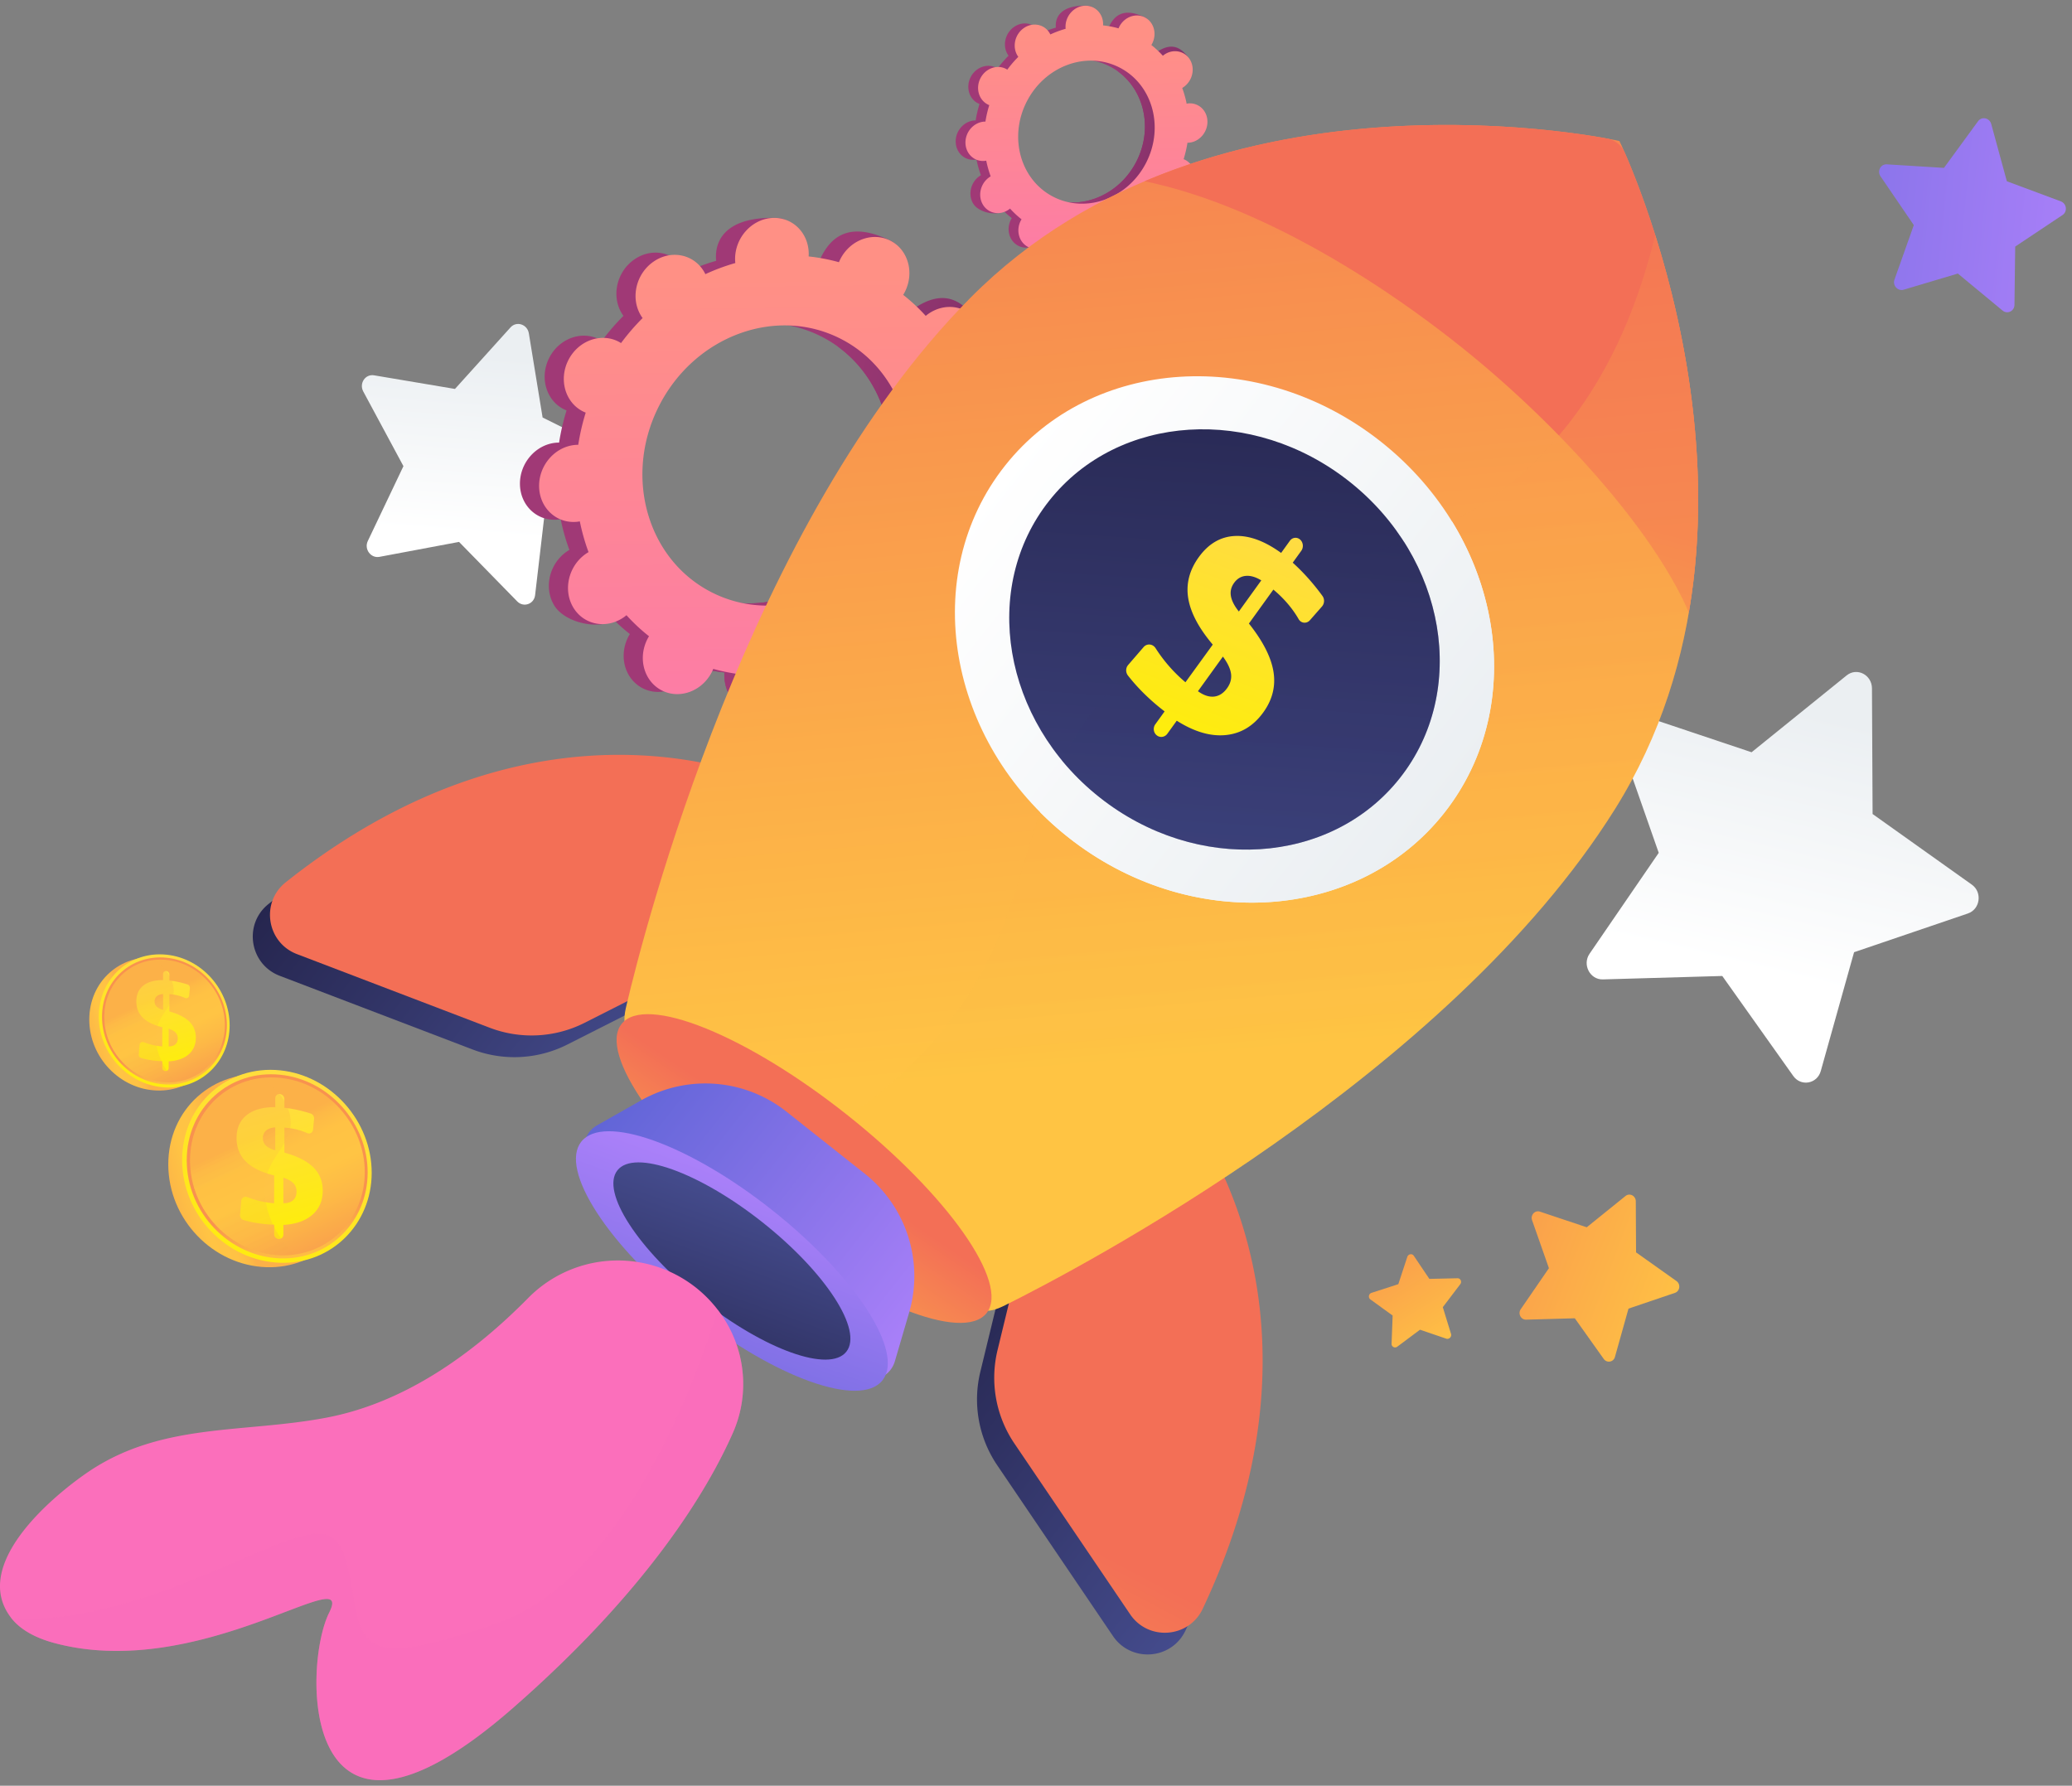
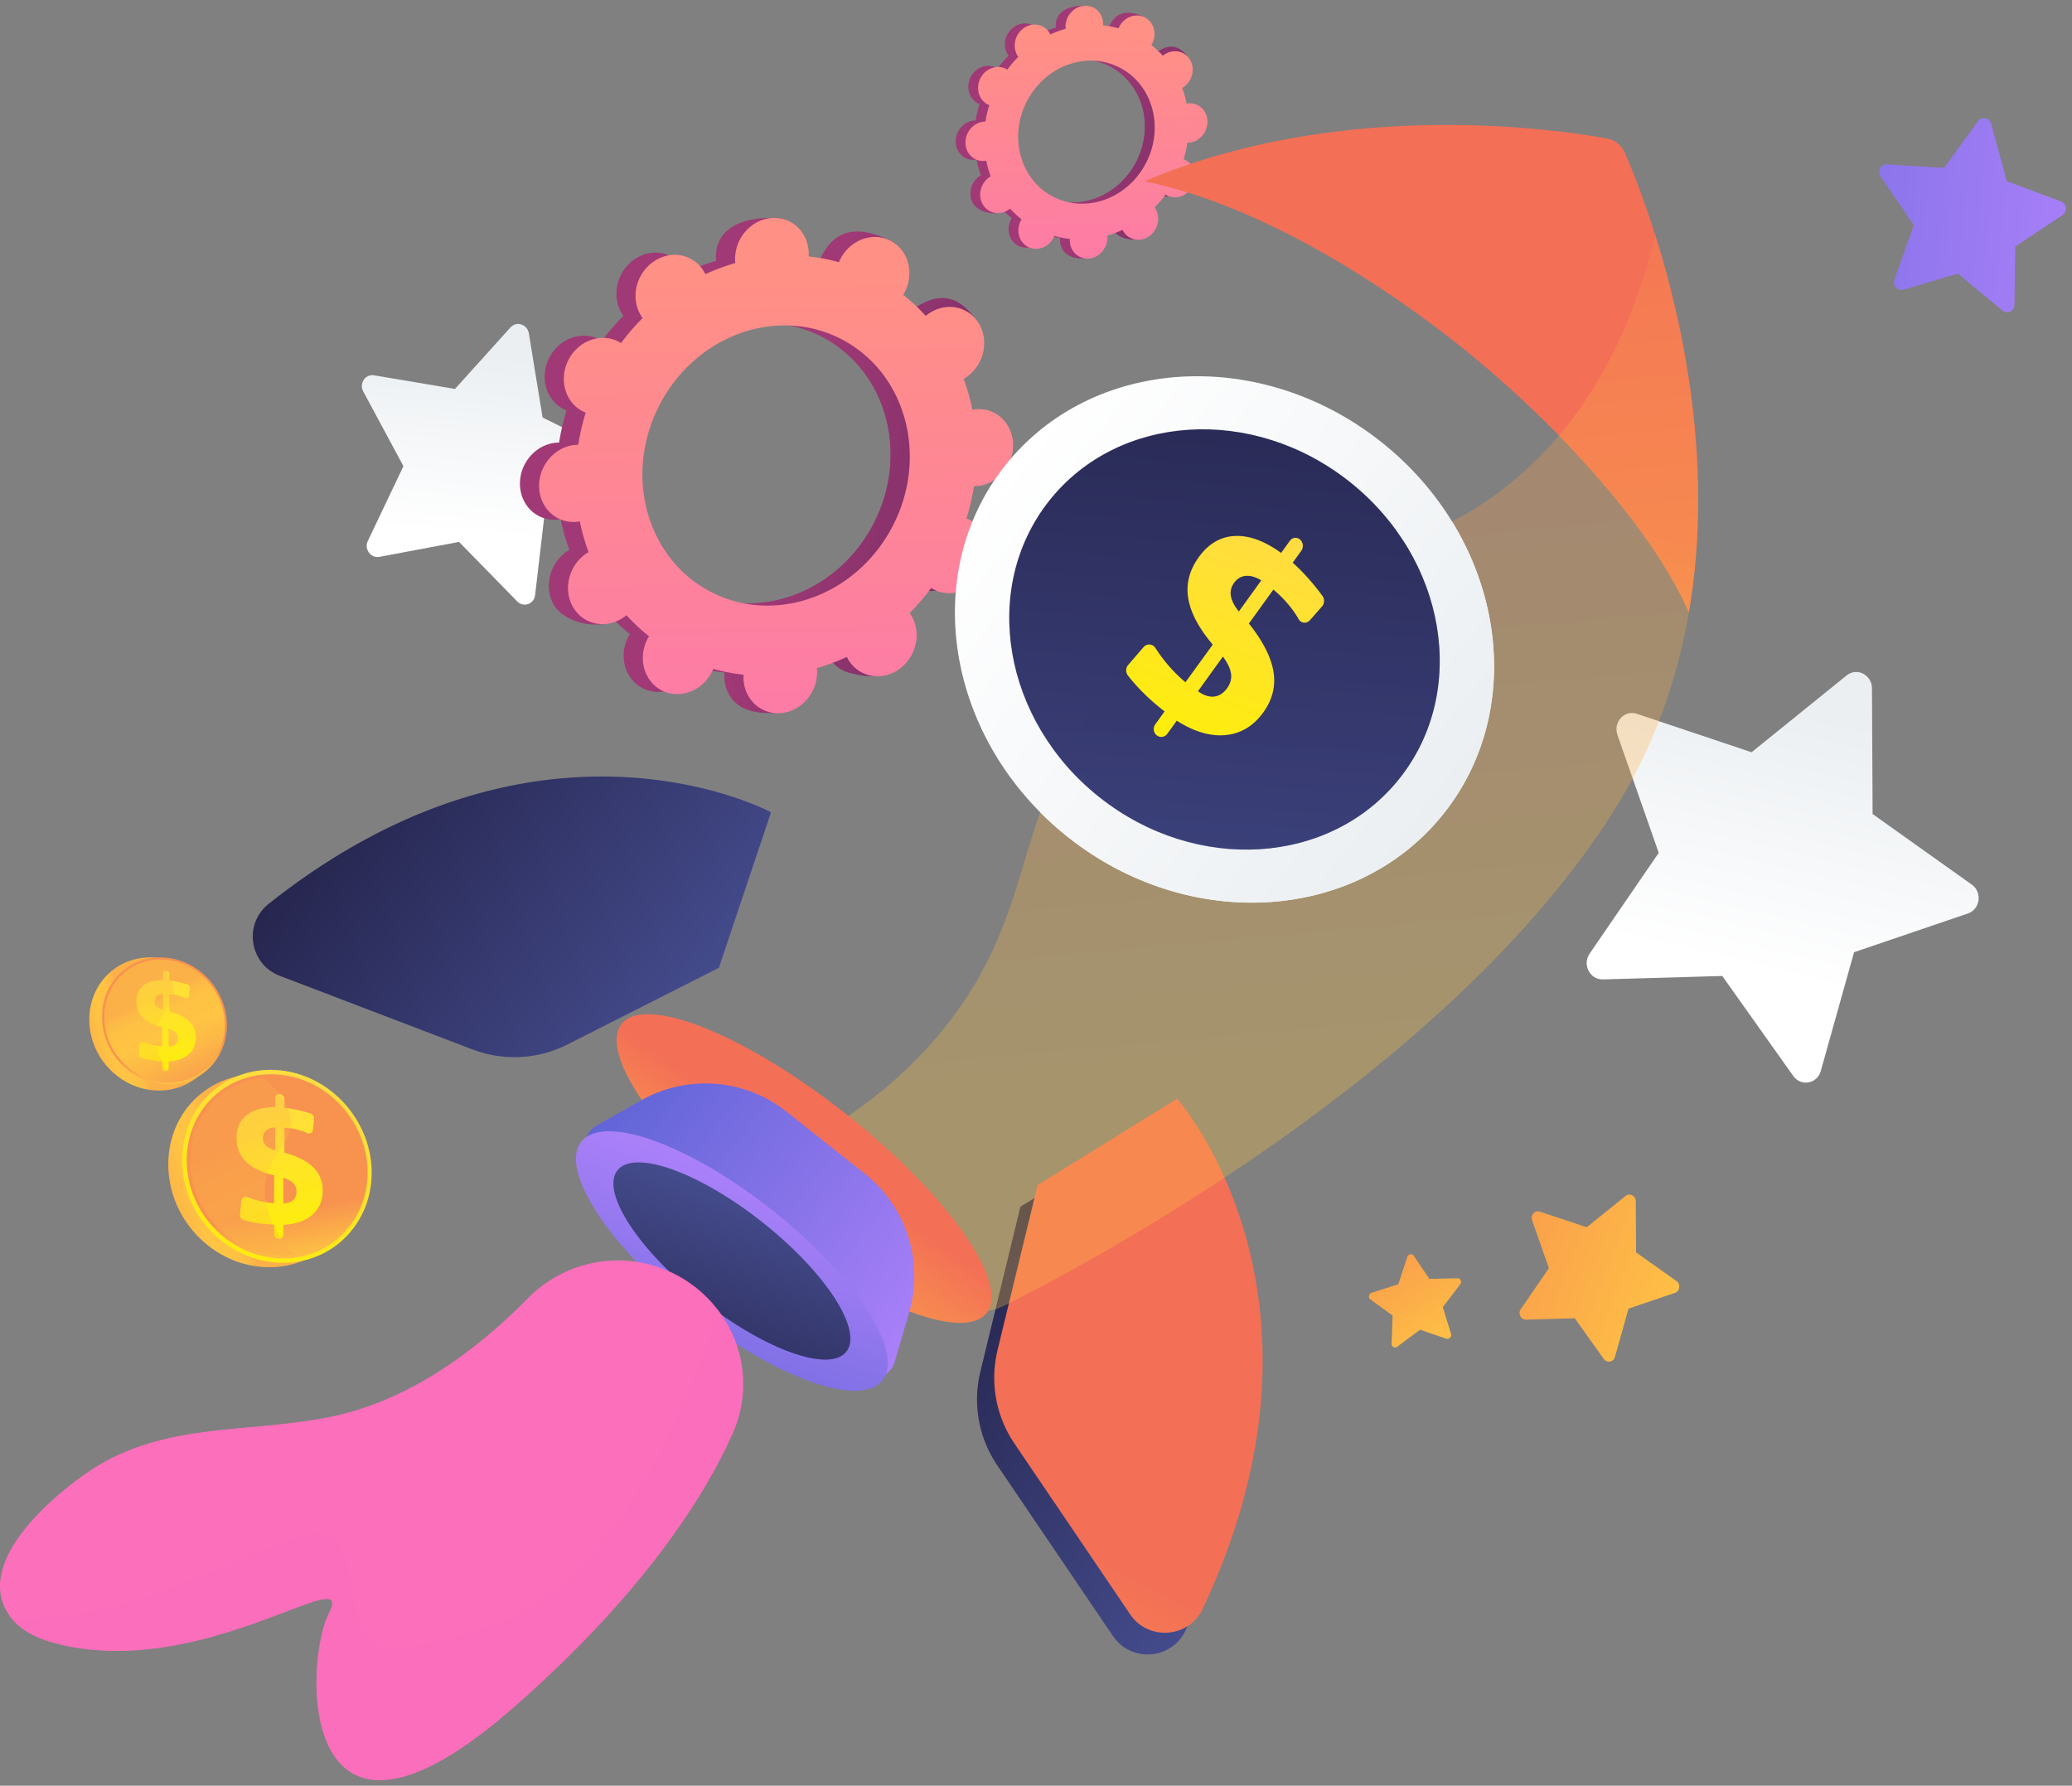
<svg xmlns="http://www.w3.org/2000/svg" width="333" height="287" fill="none">
  <rect width="100%" height="100%" fill="#808080" stroke="none" />
  <path d="M316.269 146.814l-18.293 6.225-5.354 19.105c-.576 2.057-3.185 2.525-4.415.791l-11.412-16.075-19.192.55c-2.072.06-3.335-2.378-2.14-4.122l11.119-16.219-6.637-18.958c-.718-2.054 1.121-4.058 3.114-3.391l18.444 6.183 15.277-12.348c1.655-1.338 4.061-.106 4.073 2.084l.101 20.19 15.947 11.35c1.726 1.221 1.346 3.964-.632 4.635z" fill="url(#paint0_linear_455_2879)" />
  <path d="M99.156 76.185l-11.595 6.108-1.563 13.365c-.168 1.44-1.867 2.03-2.874.998l-9.348-9.56-12.798 2.402c-1.382.26-2.486-1.24-1.87-2.535l5.73-12.043-6.454-11.997c-.699-1.3.32-2.837 1.727-2.602l13.01 2.19 8.927-9.892c.966-1.07 2.709-.5 2.948.965L87.203 67.1l11.885 5.914c1.286.635 1.322 2.513.068 3.172z" fill="url(#paint1_linear_455_2879)" />
  <path d="M185.973 31.238c1.462.744 3.3.06 4.104-1.522.804-1.582.269-3.467-1.193-4.211a2.775 2.775 0 00-.231-.103 18.67 18.67 0 00.616-2.642c.085 0 .167 0 .252-.008 1.667-.15 2.993-1.68 2.958-3.424-.034-1.74-1.415-3.036-3.082-2.886a2.66 2.66 0 00-.256.038 17.493 17.493 0 00-.714-2.522 1.88 1.88 0 00.226-.145c1.428-1 1.881-2.972 1.018-4.408-.864-1.432-2.723-1.787-4.147-.787a4.198 4.198 0 00-.21.163 14.704 14.704 0 00-1.851-1.727c.047-.077.094-.154.137-.235.804-1.582 1.856-3.313.381-4.032-3.408-1.663-4.87-.24-5.673 1.343-.043.08-.077.166-.111.248a14.69 14.69 0 00-2.489-.475 4.69 4.69 0 00.009-.265c-.034-1.74.483-2.685-1.193-2.719-3.651-.073-4.882 1.514-4.848 3.253 0 .09.009.18.017.27a17.23 17.23 0 00-2.458.91 2.888 2.888 0 00-.124-.23c-.863-1.433-2.723-1.787-4.146-.787-1.428 1-1.881 2.971-1.018 4.407.043.073.094.142.141.21a18.315 18.315 0 00-1.77 2.056c-.072-.042-.141-.09-.218-.128-1.462-.744-3.3-.06-4.104 1.522-.803 1.582-.269 3.467 1.193 4.21.077.04.154.074.231.103a18.686 18.686 0 00-.616 2.642c-.085 0-.167 0-.252.009-1.667.15-2.993 1.68-2.958 3.424.034 1.745 1.415 3.036 3.082 2.886.085-.009.171-.021.256-.038.176.863.415 1.705.714 2.522-.077.047-.154.09-.226.145-1.428 1-1.881 2.971-1.018 4.408.864 1.432 3.724 2.099 5.152 1.098.072-.05-.864-.419-.795-.478.564.624 1.18 1.2 1.851 1.727a4.392 4.392 0 00-.137.235c-.804 1.582-.269 3.467 1.193 4.21 1.462.745 3.3.06 4.104-1.521.042-.081.077-.167.111-.248.821.23 1.65.389 2.488.474-.004.09-.009.176-.009.265.035 1.74 1.415 3.036 3.083 2.886 1.667-.15 2.992-1.68 2.958-3.424 0-.09-.009-.18-.017-.27a17.168 17.168 0 002.458-.91c.039.077.077.154.124.23.864 1.433 2.723 1.788 4.147.787 1.428-1 1.881-2.97 1.017-4.407-.042-.073-.094-.141-.141-.21a18.211 18.211 0 001.77-2.056c.069.056.141.098.214.137zm-18.22.23c-5.31-2.693-7.247-9.537-4.327-15.287 2.92-5.746 9.585-8.22 14.895-5.528 5.309 2.694 7.246 9.538 4.326 15.288-2.92 5.75-9.589 8.22-14.894 5.528z" fill="url(#paint2_linear_455_2879)" />
  <path d="M189.521 22.752c1.667-.15 2.993-1.68 2.959-3.425-.035-1.74-1.415-3.035-3.083-2.885a2.66 2.66 0 00-.256.038 17.49 17.49 0 00-.714-2.522 1.88 1.88 0 00.226-.145c1.428-1 3.194-3.416 2.185-4.754-1.911-2.54-3.886-1.441-5.314-.44-.073.05-.141.106-.209.162a14.78 14.78 0 00-1.852-1.727c.048-.077.095-.154.137-.235a3.34 3.34 0 00.188-2.621 511.25 511.25 0 00-4.074 7.31c4.233 3.104 5.583 9.217 2.937 14.429-2.244 4.416-6.703 6.9-11.055 6.588a50.403 50.403 0 01-.594 1.508c-.565 1.356-1.206 2.681-1.847 4.002.402.077.808.137 1.214.18-.004.09-.009.175-.009.265.035 1.74 1.095 3.223 4.117 3.06 1.672-.09 1.958-1.86 1.924-3.6 0-.089-.008-.179-.017-.268.838-.24 1.659-.543 2.458-.911.039.077.077.154.124.23.864 1.437 3.861 2.044 5.288 1.044 1.428-1 .744-3.232-.119-4.664-.043-.073-.094-.141-.141-.21a18.306 18.306 0 001.769-2.056c.073.043.142.09.218.124 1.463.744 3.301.06 4.105-1.522.803-1.582.269-3.467-1.193-4.21a2.71 2.71 0 00-.231-.103c.274-.877.474-1.757.616-2.642.072.008.158.008.243 0z" fill="url(#paint3_linear_455_2879)" />
  <path d="M187.546 31.418c1.462.743 3.3.06 4.104-1.522.804-1.582.269-3.468-1.193-4.211a2.693 2.693 0 00-.23-.103 18.82 18.82 0 00.615-2.642c.086 0 .167 0 .252-.008 1.668-.15 2.993-1.68 2.959-3.425-.034-1.74-1.415-3.035-3.083-2.885a2.628 2.628 0 00-.256.038 17.36 17.36 0 00-.714-2.522c.077-.043.154-.09.227-.146 1.427-1 1.881-2.97 1.017-4.407-.864-1.432-2.723-1.787-4.147-.787a4.005 4.005 0 00-.209.163 14.841 14.841 0 00-1.851-1.727c.047-.077.094-.154.136-.236.804-1.581.27-3.467-1.192-4.21-1.462-.744-3.301-.06-4.104 1.521-.043.082-.077.167-.111.248a14.69 14.69 0 00-2.489-.474 4.69 4.69 0 00.009-.265c-.034-1.74-1.415-3.035-3.082-2.886-1.668.15-2.993 1.68-2.959 3.424 0 .09.009.18.017.27a17.23 17.23 0 00-2.458.91 2.888 2.888 0 00-.124-.23c-.863-1.433-2.723-1.787-4.146-.787-1.428 1-1.881 2.971-1.018 4.408.043.072.094.14.141.209a18.212 18.212 0 00-1.77 2.056c-.072-.043-.141-.09-.218-.128-1.462-.744-3.3-.06-4.104 1.522-.803 1.582-.269 3.467 1.193 4.21.077.04.154.073.231.104a18.684 18.684 0 00-.616 2.641c-.085 0-.167 0-.252.009-1.667.15-2.993 1.68-2.958 3.424.034 1.74 1.415 3.036 3.082 2.886a2.66 2.66 0 00.256-.038c.176.863.415 1.705.714 2.522a1.88 1.88 0 00-.226.145c-1.428 1-1.881 2.971-1.018 4.408.864 1.432 2.724 1.787 4.147.786.073-.051.141-.107.21-.162.564.624 1.18 1.201 1.851 1.727a4.392 4.392 0 00-.137.235c-.804 1.582-.269 3.467 1.193 4.211 1.462.744 3.3.06 4.104-1.522.042-.081.077-.167.111-.248.821.231 1.65.39 2.488.475-.004.09-.009.175-.009.265.035 1.74 1.415 3.035 3.083 2.885 1.667-.15 2.992-1.68 2.958-3.424 0-.09-.009-.18-.017-.27a17.049 17.049 0 002.458-.91c.039.077.077.154.124.231.864 1.432 2.723 1.787 4.147.787 1.428-1 1.881-2.971 1.017-4.408-.042-.073-.094-.141-.141-.21a18.22 18.22 0 001.77-2.056c.073.047.141.09.218.128zm-18.224.23c-5.31-2.693-7.247-9.537-4.327-15.287 2.92-5.746 9.585-8.221 14.894-5.528 5.31 2.694 7.247 9.538 4.327 15.288-2.916 5.745-9.585 8.22-14.894 5.527z" fill="url(#paint4_linear_455_2879)" />
  <path d="M146.997 94.397c2.865 1.454 6.46.12 8.038-2.98 1.573-3.099.53-6.793-2.335-8.246-.149-.077-.299-.137-.453-.201a36.6 36.6 0 001.201-5.173c.163 0 .33-.004.496-.017 3.267-.29 5.861-3.292 5.793-6.707-.068-3.412-2.774-5.943-6.041-5.652a6.53 6.53 0 00-.504.073 33.322 33.322 0 00-1.398-4.942c.15-.09.299-.18.445-.282 2.796-1.958 3.689-5.823 1.996-8.632-1.693-2.808-5.331-3.501-8.127-1.543-.145.098-.278.21-.41.32a29.662 29.662 0 00-3.625-3.385c.094-.15.183-.304.265-.466 1.573-3.1 3.629-6.49.743-7.896-6.677-3.258-9.541-.47-11.115 2.633a6.124 6.124 0 00-.218.487 29.446 29.446 0 00-4.869-.927 6.93 6.93 0 00.013-.522c-.069-3.411.945-5.258-2.334-5.322-7.152-.141-9.564 2.967-9.495 6.378.004.18.017.355.034.526a33.151 33.151 0 00-4.814 1.787 4.34 4.34 0 00-.239-.449c-1.693-2.809-5.331-3.501-8.127-1.539-2.796 1.958-3.69 5.823-1.996 8.631.085.146.183.278.278.41a36.064 36.064 0 00-3.468 4.024 5.854 5.854 0 00-.427-.248c-2.864-1.454-6.46-.12-8.037 2.98-1.573 3.099-.53 6.792 2.334 8.246.15.077.3.137.453.2a36.633 36.633 0 00-1.201 5.174c-.163 0-.33.004-.496.017-3.266.29-5.861 3.292-5.793 6.707.069 3.412 2.775 5.943 6.041 5.652a6.52 6.52 0 00.504-.073 33.334 33.334 0 001.398 4.942c-.15.09-.299.18-.444.282-2.796 1.958-3.69 5.823-1.997 8.632 1.693 2.808 7.298 4.112 10.094 2.154.145-.098-1.689-.825-1.556-.932a29.574 29.574 0 003.625 3.386c-.094.15-.184.304-.265.466-1.573 3.1-.53 6.793 2.334 8.247 2.864 1.453 6.46.119 8.037-2.98.081-.162.154-.325.218-.487 1.607.449 3.236.756 4.869.927-.008.171-.017.347-.013.522.069 3.411 2.775 5.942 6.041 5.652 3.266-.291 5.861-3.292 5.793-6.708a6.835 6.835 0 00-.034-.526 33.038 33.038 0 004.813-1.787c.073.154.154.304.24.449 1.693 2.809 5.331 3.501 8.127 1.539 2.795-1.958 3.689-5.823 1.996-8.631-.085-.146-.184-.278-.278-.41a36.111 36.111 0 003.467-4.024c.137.082.278.167.423.244zm-35.696.453c-10.397-5.28-14.193-18.686-8.478-29.942 5.716-11.256 18.776-16.104 29.178-10.825 10.396 5.28 14.193 18.687 8.477 29.943-5.716 11.256-18.78 16.104-29.177 10.824z" fill="url(#paint5_linear_455_2879)" />
  <path d="M153.949 77.776c3.266-.29 5.861-3.292 5.792-6.708-.068-3.411-2.774-5.942-6.04-5.651a6.556 6.556 0 00-.505.072 33.326 33.326 0 00-1.398-4.942c.15-.09.3-.18.445-.282 2.796-1.958 6.254-6.69 4.279-9.31-3.745-4.977-7.618-2.822-10.409-.864-.146.098-.278.21-.411.32a29.956 29.956 0 00-3.625-3.386c.094-.15.184-.303.265-.465.855-1.69.932-3.549.368-5.13a901.23 901.23 0 00-7.978 14.32c8.294 6.08 10.936 18.059 5.75 28.267-4.394 8.653-13.128 13.514-21.653 12.903-.38.987-.752 1.979-1.163 2.954-1.107 2.65-2.359 5.249-3.616 7.84.791.15 1.586.265 2.381.351a6.916 6.916 0 00-.013.521c.068 3.412 2.142 6.31 8.063 5.998 3.274-.175 3.839-3.638 3.77-7.054a7.036 7.036 0 00-.034-.526 33.05 33.05 0 004.814-1.787c.073.154.154.304.239.449 1.693 2.809 7.567 4.002 10.359 2.044 2.796-1.958 1.453-6.327-.24-9.136-.085-.145-.184-.278-.278-.41a36.006 36.006 0 003.467-4.023c.137.085.278.17.428.248 2.864 1.453 6.46.12 8.037-2.98 1.573-3.1.53-6.793-2.334-8.247-.15-.077-.299-.136-.453-.2.53-1.715.932-3.446 1.201-5.173.158.004.321.004.492-.013z" fill="url(#paint6_linear_455_2879)" />
  <path d="M150.08 94.748c2.864 1.453 6.459.12 8.037-2.98 1.573-3.1.53-6.793-2.334-8.246-.15-.077-.3-.137-.454-.201a36.608 36.608 0 001.202-5.173c.162 0 .329-.004.496-.017 3.266-.291 5.861-3.292 5.792-6.708-.068-3.411-2.774-5.942-6.04-5.651a6.556 6.556 0 00-.505.072 33.322 33.322 0 00-1.398-4.942c.15-.09.3-.18.445-.282 2.796-1.958 3.689-5.822 1.996-8.631s-5.331-3.502-8.126-1.54c-.146.1-.278.21-.411.321a29.298 29.298 0 00-3.625-3.381c.094-.15.184-.304.265-.466 1.573-3.1.53-6.793-2.334-8.247-2.865-1.453-6.46-.12-8.037 2.98a5.786 5.786 0 00-.218.487 29.457 29.457 0 00-4.87-.927c.009-.171.017-.347.013-.522-.068-3.411-2.774-5.942-6.04-5.652-3.267.291-5.862 3.292-5.793 6.708.004.18.017.355.034.526a33.151 33.151 0 00-4.814 1.787 4.33 4.33 0 00-.239-.449c-1.693-2.809-5.331-3.501-8.127-1.539-2.796 1.958-3.689 5.823-1.996 8.631.085.146.179.278.278.41a36.053 36.053 0 00-3.468 4.023 5.875 5.875 0 00-.427-.247c-2.864-1.454-6.46-.12-8.037 2.98-1.573 3.099-.53 6.792 2.334 8.246.15.077.3.137.453.2a36.631 36.631 0 00-1.201 5.174c-.162 0-.33.004-.496.017-3.266.29-5.861 3.291-5.793 6.707.069 3.412 2.775 5.943 6.041 5.652.171-.017.338-.043.504-.073a33.323 33.323 0 001.398 4.942c-.15.09-.299.18-.444.282-2.796 1.958-3.69 5.823-1.997 8.632 1.693 2.808 5.331 3.501 8.127 1.543.146-.099.278-.21.411-.32a29.511 29.511 0 003.625 3.385c-.094.15-.184.304-.265.466-1.573 3.099-.53 6.793 2.334 8.247 2.864 1.453 6.46.119 8.037-2.98.081-.163.154-.325.218-.487 1.607.448 3.236.756 4.869.927-.008.171-.017.346-.013.522.069 3.411 2.775 5.942 6.041 5.651 3.266-.29 5.861-3.291 5.793-6.707a6.835 6.835 0 00-.034-.526 33.038 33.038 0 004.813-1.787c.073.154.154.304.24.449 1.693 2.809 5.331 3.501 8.127 1.543 2.795-1.958 3.689-5.822 1.996-8.631-.085-.145-.184-.278-.278-.41a36.11 36.11 0 003.467-4.023c.137.072.278.158.428.235zm-35.697.453c-10.397-5.28-14.193-18.686-8.477-29.942 5.715-11.257 18.776-16.105 29.173-10.825 10.396 5.28 14.193 18.686 8.477 29.942-5.716 11.257-18.776 16.105-29.173 10.825z" fill="url(#paint7_linear_455_2879)" />
  <path d="M186.41 180.073s27.972 31.456 4.113 81.987c-2.223 4.707-8.734 5.194-11.654.885l-18.601-27.45a18.85 18.85 0 01-2.714-15.023l6.438-26.522 22.418-13.877z" fill="url(#paint8_linear_455_2879)" />
  <path d="M123.913 130.551S86.9 110.509 43.158 145.287c-4.074 3.24-3.061 9.691 1.804 11.547l30.977 11.833a18.859 18.859 0 0015.245-.791l24.35-12.329 8.379-24.996z" fill="url(#paint9_linear_455_2879)" />
  <path d="M189.176 176.585s27.972 31.456 4.113 81.987c-2.223 4.707-8.734 5.194-11.654.885l-18.601-27.45a18.85 18.85 0 01-2.714-15.023l6.438-26.522 22.418-13.877z" fill="url(#paint10_linear_455_2879)" />
-   <path d="M126.679 127.063s-37.013-20.042-80.755 14.736c-4.074 3.24-3.061 9.691 1.804 11.547l30.977 11.833a18.863 18.863 0 0015.245-.791l24.35-12.329 8.379-24.996z" fill="url(#paint11_linear_455_2879)" />
-   <path d="M155.916 47.906c39.275-39.643 104.316-25.317 104.35-25.236.085.017 28.899 60.06-.714 107.355-26.86 42.896-86.574 74.053-98.044 79.76-1.235.615-3.236 1.453-3.971.286-14.253-22.696-33.363-37.043-56.307-44.593-1.27-.419-.872-2.526-.564-3.826 2.89-12.299 19.567-77.729 55.25-113.746z" fill="url(#paint12_linear_455_2879)" />
  <path opacity=".3" d="M181.208 107.867c21.978-22.003 42.583-12.974 63.809-32.148 7.751-7.002 16.228-18.344 20.999-37.945 6.575 20.853 13.984 59.59-6.464 92.247-26.86 42.9-86.574 74.056-98.044 79.763-1.235.616-3.236 1.454-3.971.287-7.199-11.466-15.643-20.798-25.189-28.203 8.264-4.903 14.198-10.392 18.584-15.633 17.69-21.149 10.251-38.318 30.276-58.368z" fill="url(#paint13_linear_455_2879)" />
  <path d="M234.351 55.378c-15.125-11.983-33.743-22.833-50.403-26.244 31.464-13.343 65.827-8.43 74.334-6.87a3.85 3.85 0 012.835 2.244c3.467 7.926 16.1 40.254 10.307 73.937-5.964-13.804-21.952-31.084-37.073-43.067z" fill="url(#paint14_linear_455_2879)" />
  <path opacity=".3" d="M266.016 37.774c.03.098.06.196.094.295.051.166.103.333.158.5l.154.509c.051.162.098.325.15.487.055.18.111.363.162.547l.141.47c.056.193.116.39.171.586.043.154.09.304.133.458.06.205.119.414.175.62.043.149.086.294.124.444.06.218.124.436.184.658l.115.428c.064.23.124.462.188.692.039.141.077.283.112.424.064.239.124.478.188.722.034.137.072.274.107.41l.192.757c.034.133.068.265.098.398l.193.786c.03.129.064.261.094.39.064.273.128.542.192.82.03.124.06.253.086.376l.192.851c.026.124.055.244.081.368l.192.876.077.36.193.901c.025.116.047.236.073.35.064.309.128.62.188.933.021.115.047.226.068.342.064.316.124.637.184.958l.064.333c.06.325.124.654.18.983.021.107.038.214.059.325.06.338.12.675.176 1.013l.051.308c.06.346.115.693.171 1.043.017.099.03.197.047.295l.167 1.069c.013.098.03.192.042.29.056.36.107.723.159 1.087l.038.286c.051.368.103.74.15 1.111.013.09.021.18.034.27.047.376.098.756.141 1.137.009.085.021.175.03.265a83.082 83.082 0 01.158 1.406 87.333 87.333 0 01.145 1.424c.039.402.077.804.112 1.206.008.077.012.15.021.226l.103 1.231c.004.073.008.141.017.214l.089 1.257.013.201.077 1.278c.004.064.009.128.009.193l.064 1.3c.004.059.004.115.008.174.018.44.035.885.047 1.33 0 .051.005.103.005.158.013.45.025.902.03 1.351v.141c.008.458.013.92.013 1.381v.115c0 .47 0 .94-.005 1.411v.094c-.004.48-.013.958-.021 1.44v.07c-.013.491-.026.983-.043 1.474v.034a104.422 104.422 0 01-1.428 14.035c-3.809-8.823-11.718-19.066-20.875-28.437 6.028-7.084 11.846-17.242 15.493-32.238z" fill="url(#paint15_linear_455_2879)" />
  <path d="M161.53 74.83c-13.899 17.54-9.376 44.268 10.097 59.701 19.477 15.433 46.534 13.723 60.432-3.818 13.898-17.54 9.375-44.268-10.097-59.7-19.482-15.43-46.534-13.724-60.432 3.817z" fill="url(#paint16_linear_455_2879)" />
  <path d="M181.208 107.867c17.934-17.955 34.957-15.249 52.147-24.064 9.187 14.95 9.264 33.585-1.296 46.91-13.898 17.541-40.955 19.247-60.432 3.818a50.484 50.484 0 01-4.476-4.006c2.578-7.383 6.208-14.8 14.057-22.658z" fill="url(#paint17_linear_455_2879)" />
  <path d="M168.635 80.46c-11.098 14.005-7.486 35.346 8.062 47.671 15.549 12.325 37.155 10.957 48.253-3.048 11.098-14.005 7.485-35.346-8.063-47.67-15.553-12.322-37.154-10.958-48.252 3.047z" fill="url(#paint18_linear_455_2879)" />
  <path d="M99.896 164.567c-3.792 4.784 6.263 19.071 22.461 31.905s32.405 19.362 36.197 14.574c3.792-4.784-6.263-19.071-22.461-31.905-16.202-12.834-32.405-19.357-36.197-14.574z" fill="url(#paint19_linear_455_2879)" />
  <path d="M126.406 178.671l12.586 9.973a20.991 20.991 0 017.109 22.346l-2.279 7.781c-.838 2.864-4.309 3.967-6.647 2.116l-41.742-33.076c-2.338-1.856-2.056-5.485.539-6.956l7.054-3.997a20.992 20.992 0 0123.38 1.813z" fill="url(#paint20_linear_455_2879)" />
  <path d="M93.42 183.489c-3.579 4.514 4.356 16.762 17.724 27.356 13.368 10.594 27.104 15.518 30.682 11.004 3.578-4.515-4.356-16.763-17.724-27.356-13.364-10.594-27.104-15.519-30.682-11.004z" fill="url(#paint21_linear_455_2879)" />
  <path d="M99.23 188.093c-2.72 3.433 3.313 12.74 13.47 20.79 10.158 8.05 20.601 11.794 23.32 8.362 2.719-3.433-3.313-12.74-13.47-20.79-10.162-8.05-20.602-11.795-23.32-8.362z" fill="url(#paint22_linear_455_2879)" />
  <path opacity=".3" d="M181.208 107.867c15.253-15.27 29.844-15.595 44.443-20.772 7.669 12.026 7.858 27.189-.701 37.992-11.098 14.005-32.7 15.369-48.252 3.048a39.86 39.86 0 01-6.045-5.929c2.385-4.677 5.643-9.422 10.555-14.339z" fill="url(#paint23_linear_455_2879)" />
  <path d="M117.787 230.292c-4.044 9.14-13.573 25.189-35.406 44.264-34.277 29.947-33.79-6.785-29.48-15.365 4.309-8.584-20.602 11.175-44.127 4.887-3.382-.906-5.669-2.33-7.02-4.1-6.408-8.396 6.37-19.246 12.223-23.273 11.893-8.191 25.235-6.285 38.701-8.901 12.496-2.428 23.432-10.281 32.217-19.195a20.223 20.223 0 0130.447 1.885 19.952 19.952 0 012.078 3.326 19.413 19.413 0 01.367 16.472z" fill="url(#paint24_linear_455_2879)" />
  <path opacity=".3" d="M117.787 230.292c-4.044 9.14-13.573 25.189-35.406 44.264-34.277 29.947-33.79-6.784-29.48-15.364 4.309-8.585-20.602 11.175-44.127 4.886-3.386-.906-5.669-2.33-7.02-4.1 7.507.915 18.69-1.701 30.366-6.549 18.51-7.687 22-10.654 24.094-.18 2.095 10.478.18 15.895 23.923 7.511 21.183-7.472 32.918-42.75 35.205-50.27a19.952 19.952 0 012.078 3.326 19.422 19.422 0 01.367 16.476z" fill="url(#paint25_linear_455_2879)" />
  <path d="M208.942 86.716c.51.447.592 1.256.19 1.813l-1.372 1.903a33.394 33.394 0 012.864 2.937 36.768 36.768 0 011.913 2.41 1.376 1.376 0 01-.07 1.688l-1.949 2.219c-.519.587-1.409.51-1.803-.17-.353-.616-.746-1.2-1.178-1.767a18.512 18.512 0 00-2.627-2.767l-.26-.222-3.932 5.455c2.269 2.852 3.582 5.438 3.951 7.768.368 2.319-.177 4.484-1.633 6.503-1.572 2.182-3.579 3.399-6.009 3.65-2.45.253-5.082-.515-7.906-2.304l-1.514 2.1c-.402.558-1.159.673-1.684.26l-.017-.013c-.531-.418-.636-1.207-.23-1.77l1.493-2.072-.425-.333a34.088 34.088 0 01-3.362-3.023 29.907 29.907 0 01-2.101-2.405c-.39-.502-.387-1.222.027-1.7l2.483-2.875c.535-.62 1.477-.531 1.925.171a24.098 24.098 0 001.691 2.33 23.886 23.886 0 003.112 3.151l4.388-6.052c-2.241-2.647-3.558-5.13-3.938-7.433-.382-2.312.177-4.52 1.682-6.609 1.556-2.158 3.492-3.302 5.796-3.414 2.299-.116 4.785.794 7.448 2.722l1.401-1.944c.396-.561 1.136-.653 1.646-.207zm-6.236 6.563c-.893-.546-1.717-.787-2.482-.722-.765.066-1.395.441-1.888 1.126-.469.65-.639 1.348-.515 2.098.125.751.548 1.585 1.279 2.5l3.606-5.002zm-6.167 12.248l-4.011 5.565c.916.66 1.778.946 2.591.862.808-.088 1.507-.536 2.088-1.343.532-.737.746-1.508.637-2.327-.114-.814-.546-1.734-1.305-2.757z" fill="url(#paint26_linear_455_2879)" />
  <path d="M57.51 189.192c0 8.242-6.447 14.727-14.681 14.471-8.572-.265-15.784-7.666-15.784-16.528 0-8.858 7.208-15.292 15.784-14.398 8.233.859 14.68 8.212 14.68 16.455z" fill="url(#paint27_linear_455_2879)" />
  <path d="M59.737 188.482c0 8.242-6.447 14.727-14.68 14.471-8.572-.265-15.784-7.665-15.784-16.527 0-8.858 7.207-15.292 15.783-14.399 8.234.859 14.68 8.213 14.68 16.455z" fill="url(#paint28_linear_455_2879)" />
  <path d="M59.087 188.435c0 7.879-6.165 14.065-14.035 13.813-8.174-.265-15.04-7.332-15.04-15.771 0-8.443 6.861-14.582 15.04-13.744 7.87.803 14.035 7.823 14.035 15.702z" fill="url(#paint29_linear_455_2879)" />
-   <path d="M58.625 188.405c0 7.618-5.968 13.595-13.573 13.338-7.892-.265-14.51-7.088-14.51-15.232 0-8.144 6.618-14.078 14.51-13.278 7.605.774 13.573 7.554 13.573 15.172z" fill="url(#paint30_linear_455_2879)" />
  <path d="M44.975 175.828a.826.826 0 01.73.812v1.402c.809.09 1.621.231 2.433.423.599.142 1.193.308 1.783.501a.822.822 0 01.56.842l-.17 1.757a.66.66 0 01-.941.547 9.855 9.855 0 00-1.197-.445 11.316 11.316 0 00-2.258-.423l-.205-.017v4.019c2.112.59 3.664 1.385 4.664 2.385.996.996 1.492 2.236 1.492 3.724 0 1.607-.551 2.898-1.65 3.869-1.107.979-2.663 1.526-4.672 1.646v1.547c0 .411-.33.731-.731.714H44.8a.778.778 0 01-.736-.778v-1.526l-.325-.013a20.757 20.757 0 01-2.706-.291 17.821 17.821 0 01-1.872-.432.805.805 0 01-.586-.833l.201-2.262c.043-.487.534-.773 1-.59.543.214 1.09.394 1.646.539.864.227 1.745.376 2.63.44l.012-4.467c-2.026-.5-3.544-1.244-4.54-2.227-1-.988-1.505-2.253-1.505-3.792 0-1.591.543-2.822 1.63-3.681 1.08-.859 2.615-1.287 4.595-1.283v-1.432a.657.657 0 01.73-.675zm-.735 5.361c-.629.047-1.116.218-1.467.517-.35.299-.526.701-.526 1.206 0 .478.163.876.488 1.197.325.32.825.577 1.505.765v-3.685zm1.3 8.092v4.1c.679 0 1.2-.162 1.568-.487.364-.325.547-.787.547-1.381 0-.543-.166-.992-.508-1.351-.342-.355-.877-.65-1.608-.881z" fill="url(#paint31_linear_455_2879)" />
  <path opacity=".3" d="M42.598 190.273c.457-4.527 4.621-6.447 4.078-10.61-.333-2.57-2.282-4.733-4.45-6.422-6.584.693-11.675 6.144-11.675 13.274 0 8.144 6.618 14.967 14.51 15.232.765.026 1.513-.012 2.24-.111-3.138-3.116-5.1-7.472-4.703-11.363z" fill="url(#paint32_linear_455_2879)" />
  <path d="M35.373 165.281c0 5.69-4.446 10.162-10.132 9.987-5.916-.18-10.893-5.293-10.893-11.406s4.976-10.555 10.893-9.935c5.682.594 10.132 5.669 10.132 11.354z" fill="url(#paint33_linear_455_2879)" />
-   <path d="M36.908 164.794c0 5.69-4.446 10.162-10.132 9.987-5.917-.18-10.893-5.293-10.893-11.406 0-6.114 4.976-10.555 10.893-9.935 5.686.59 10.132 5.664 10.132 11.354z" fill="url(#paint34_linear_455_2879)" />
  <path d="M36.463 164.764c0 5.438-4.254 9.709-9.687 9.533-5.643-.183-10.38-5.057-10.38-10.884s4.737-10.063 10.38-9.486c5.43.551 9.687 5.399 9.687 10.837z" fill="url(#paint35_linear_455_2879)" />
  <path d="M36.143 164.743c0 5.258-4.117 9.383-9.367 9.208-5.447-.184-10.012-4.891-10.012-10.512 0-5.622 4.566-9.713 10.012-9.162 5.25.526 9.367 5.207 9.367 10.466z" fill="url(#paint36_linear_455_2879)" />
  <path d="M26.72 156.06a.572.572 0 01.505.56v.966a14.2 14.2 0 011.676.291c.414.098.825.214 1.23.346a.566.566 0 01.386.582l-.12 1.214a.454.454 0 01-.65.376 7.122 7.122 0 00-2.381-.599l-.141-.012v2.774c1.458.406 2.526.958 3.219 1.646.688.688 1.03 1.543 1.03 2.569 0 1.112-.38 2.001-1.141 2.672-.765.676-1.838 1.052-3.228 1.137v1.069a.484.484 0 01-.504.492h-.009a.54.54 0 01-.509-.535v-1.056l-.226-.008c-.65-.03-1.274-.094-1.868-.201-.44-.077-.873-.175-1.291-.295a.562.562 0 01-.407-.577l.141-1.561c.03-.337.368-.534.689-.406a10.094 10.094 0 002.954.676l.008-3.083c-1.398-.346-2.445-.859-3.133-1.539-.693-.684-1.04-1.556-1.04-2.616 0-1.099.377-1.945 1.125-2.539.744-.595 1.804-.885 3.172-.885v-.992a.468.468 0 01.513-.466zm-.504 3.702c-.432.03-.77.15-1.01.355-.243.205-.362.483-.362.834 0 .329.11.607.333.825.222.222.569.397 1.039.53v-2.544zm.893 5.583v2.83c.47 0 .83-.111 1.082-.337.252-.227.376-.543.376-.954 0-.372-.115-.684-.35-.932-.231-.243-.603-.448-1.108-.607z" fill="url(#paint37_linear_455_2879)" />
  <path opacity=".3" d="M25.079 166.03c.316-3.125 3.189-4.451 2.813-7.324-.231-1.774-1.573-3.266-3.074-4.433-4.544.475-8.059 4.241-8.059 9.162 0 5.621 4.566 10.328 10.013 10.512a9.302 9.302 0 001.547-.077c-2.159-2.15-3.51-5.156-3.24-7.84z" fill="url(#paint38_linear_455_2879)" />
  <path d="M269.18 207.791l-7.456 2.53-2.18 7.768a1.005 1.005 0 01-1.8.321l-4.651-6.537-7.82.223c-.842.025-1.359-.967-.872-1.676l4.532-6.597-2.706-7.708c-.295-.833.457-1.65 1.269-1.38l7.516 2.513 6.224-5.023c.676-.543 1.655-.043 1.659.847l.043 8.208 6.498 4.613c.705.513.552 1.624-.256 1.898z" fill="url(#paint39_linear_455_2879)" />
  <path d="M232.427 215.148l-4.211-1.436-3.655 2.727a.566.566 0 01-.915-.475l.171-4.531-3.583-2.595c-.384-.282-.277-.902.189-1.052l4.305-1.393 1.445-4.387c.158-.474.773-.581 1.043-.179l2.501 3.715 4.518-.103c.488-.013.757.552.453.954l-2.808 3.693 1.321 4.305c.132.462-.321.911-.774.757z" fill="url(#paint40_linear_455_2879)" />
  <path d="M331.483 34.556l-7.61 5.075-.12 9.375c-.013 1.009-1.15 1.543-1.919.902l-7.178-5.942-8.708 2.595c-.941.282-1.817-.676-1.48-1.62l3.108-8.76-5.348-7.84c-.581-.851.017-1.989 1.009-1.929l9.187.569 5.481-7.503c.594-.812 1.847-.543 2.116.453l2.51 9.2 8.678 3.232c.936.346 1.099 1.642.274 2.193z" fill="url(#paint41_linear_455_2879)" />
  <defs>
    <linearGradient id="paint0_linear_455_2879" x1="291.975" y1="114.424" x2="282.081" y2="156.161" gradientUnits="userSpaceOnUse">
      <stop offset=".004" stop-color="#EBEFF2" />
      <stop offset="1" stop-color="#fff" />
    </linearGradient>
    <linearGradient id="paint1_linear_455_2879" x1="79.45" y1="57.06" x2="77.243" y2="86.068" gradientUnits="userSpaceOnUse">
      <stop offset=".004" stop-color="#EBEFF2" />
      <stop offset="1" stop-color="#fff" />
    </linearGradient>
    <linearGradient id="paint2_linear_455_2879" x1="221.257" y1="34.526" x2="175.61" y2="21.609" gradientUnits="userSpaceOnUse">
      <stop stop-color="#311944" />
      <stop offset="1" stop-color="#A03976" />
    </linearGradient>
    <linearGradient id="paint3_linear_455_2879" x1="221.137" y1="34.949" x2="175.49" y2="22.032" gradientUnits="userSpaceOnUse">
      <stop stop-color="#311944" />
      <stop offset="1" stop-color="#A03976" />
    </linearGradient>
    <linearGradient id="paint4_linear_455_2879" x1="174.414" y1="5.68" x2="175.128" y2="63.322" gradientUnits="userSpaceOnUse">
      <stop stop-color="#FF9085" />
      <stop offset="1" stop-color="#FB6FBB" />
    </linearGradient>
    <linearGradient id="paint5_linear_455_2879" x1="216.114" y1="100.84" x2="126.697" y2="75.537" gradientUnits="userSpaceOnUse">
      <stop stop-color="#311944" />
      <stop offset="1" stop-color="#A03976" />
    </linearGradient>
    <linearGradient id="paint6_linear_455_2879" x1="215.879" y1="101.668" x2="126.462" y2="76.365" gradientUnits="userSpaceOnUse">
      <stop stop-color="#311944" />
      <stop offset="1" stop-color="#A03976" />
    </linearGradient>
    <linearGradient id="paint7_linear_455_2879" x1="124.354" y1="44.333" x2="125.752" y2="157.247" gradientUnits="userSpaceOnUse">
      <stop stop-color="#FF9085" />
      <stop offset="1" stop-color="#FB6FBB" />
    </linearGradient>
    <linearGradient id="paint8_linear_455_2879" x1="207.265" y1="241.222" x2="157.671" y2="201.929" gradientUnits="userSpaceOnUse">
      <stop stop-color="#444B8C" />
      <stop offset=".996" stop-color="#26264F" />
    </linearGradient>
    <linearGradient id="paint9_linear_455_2879" x1="109.209" y1="163.524" x2="59.612" y2="124.228" gradientUnits="userSpaceOnUse">
      <stop stop-color="#444B8C" />
      <stop offset=".996" stop-color="#26264F" />
    </linearGradient>
    <linearGradient id="paint10_linear_455_2879" x1="128.753" y1="321.573" x2="169.226" y2="244.963" gradientUnits="userSpaceOnUse">
      <stop stop-color="#FFC444" />
      <stop offset=".996" stop-color="#F36F56" />
    </linearGradient>
    <linearGradient id="paint11_linear_455_2879" x1="19.9" y1="264.066" x2="60.373" y2="187.456" gradientUnits="userSpaceOnUse">
      <stop stop-color="#FFC444" />
      <stop offset=".996" stop-color="#F36F56" />
    </linearGradient>
    <linearGradient id="paint12_linear_455_2879" x1="191.137" y1="169.341" x2="173.531" y2="-26.155" gradientUnits="userSpaceOnUse">
      <stop stop-color="#FFC444" />
      <stop offset=".996" stop-color="#F36F56" />
    </linearGradient>
    <linearGradient id="paint13_linear_455_2879" x1="206.205" y1="167.984" x2="188.599" y2="-27.509" gradientUnits="userSpaceOnUse">
      <stop stop-color="#FFC444" />
      <stop offset=".996" stop-color="#F36F56" />
    </linearGradient>
    <linearGradient id="paint14_linear_455_2879" x1="206.69" y1="143.344" x2="224.999" y2="73.961" gradientUnits="userSpaceOnUse">
      <stop stop-color="#FFC444" />
      <stop offset=".996" stop-color="#F36F56" />
    </linearGradient>
    <linearGradient id="paint15_linear_455_2879" x1="262.85" y1="84.829" x2="256.254" y2="11.583" gradientUnits="userSpaceOnUse">
      <stop stop-color="#FFC444" />
      <stop offset=".996" stop-color="#F36F56" />
    </linearGradient>
    <linearGradient id="paint16_linear_455_2879" x1="232.06" y1="130.715" x2="161.527" y2="74.832" gradientUnits="userSpaceOnUse">
      <stop offset=".004" stop-color="#EBEFF2" />
      <stop offset="1" stop-color="#fff" />
    </linearGradient>
    <linearGradient id="paint17_linear_455_2879" x1="231.143" y1="131.871" x2="160.609" y2="75.987" gradientUnits="userSpaceOnUse">
      <stop offset=".004" stop-color="#EBEFF2" />
      <stop offset="1" stop-color="#fff" />
    </linearGradient>
    <linearGradient id="paint18_linear_455_2879" x1="191.994" y1="171.944" x2="200.197" y2="53.699" gradientUnits="userSpaceOnUse">
      <stop stop-color="#444B8C" />
      <stop offset=".996" stop-color="#26264F" />
    </linearGradient>
    <linearGradient id="paint19_linear_455_2879" x1="110.347" y1="215.785" x2="130.714" y2="185.598" gradientUnits="userSpaceOnUse">
      <stop stop-color="#FFC444" />
      <stop offset=".996" stop-color="#F36F56" />
    </linearGradient>
    <linearGradient id="paint20_linear_455_2879" x1="148.675" y1="213.155" x2="100.33" y2="174.852" gradientUnits="userSpaceOnUse">
      <stop stop-color="#AA80F9" />
      <stop offset=".996" stop-color="#6165D7" />
    </linearGradient>
    <linearGradient id="paint21_linear_455_2879" x1="122.062" y1="190.482" x2="105.611" y2="235.665" gradientUnits="userSpaceOnUse">
      <stop stop-color="#AA80F9" />
      <stop offset=".996" stop-color="#6165D7" />
    </linearGradient>
    <linearGradient id="paint22_linear_455_2879" x1="120.997" y1="193.407" x2="108.494" y2="227.746" gradientUnits="userSpaceOnUse">
      <stop stop-color="#444B8C" />
      <stop offset=".996" stop-color="#26264F" />
    </linearGradient>
    <linearGradient id="paint23_linear_455_2879" x1="197.032" y1="172.292" x2="205.235" y2="54.051" gradientUnits="userSpaceOnUse">
      <stop stop-color="#444B8C" />
      <stop offset=".996" stop-color="#26264F" />
    </linearGradient>
    <linearGradient id="paint24_linear_455_2879" x1="155.06" y1="151.043" x2="104.538" y2="200.333" gradientUnits="userSpaceOnUse">
      <stop stop-color="#FF9085" />
      <stop offset="1" stop-color="#FB6FBB" />
    </linearGradient>
    <linearGradient id="paint25_linear_455_2879" x1="158" y1="154.381" x2="107.54" y2="203.61" gradientUnits="userSpaceOnUse">
      <stop stop-color="#FF9085" />
      <stop offset="1" stop-color="#FB6FBB" />
    </linearGradient>
    <linearGradient id="paint26_linear_455_2879" x1="203.847" y1="83.968" x2="189.279" y2="122.445" gradientUnits="userSpaceOnUse">
      <stop stop-color="#FFDB44" />
      <stop offset="1" stop-color="#FEEF06" />
    </linearGradient>
    <linearGradient id="paint27_linear_455_2879" x1="37.056" y1="189.835" x2="19.289" y2="195.537" gradientUnits="userSpaceOnUse">
      <stop stop-color="#FCB148" />
      <stop offset=".052" stop-color="#FDBA46" />
      <stop offset=".142" stop-color="#FFC244" />
      <stop offset=".318" stop-color="#FFC444" />
      <stop offset=".485" stop-color="#FDB946" />
      <stop offset=".775" stop-color="#F99C4D" />
      <stop offset=".866" stop-color="#F8924F" />
      <stop offset="1" stop-color="#F8924F" />
    </linearGradient>
    <linearGradient id="paint28_linear_455_2879" x1="51.428" y1="172.151" x2="35.567" y2="207.143" gradientUnits="userSpaceOnUse">
      <stop stop-color="#FFDB44" />
      <stop offset="1" stop-color="#FEEF06" />
    </linearGradient>
    <linearGradient id="paint29_linear_455_2879" x1="48.51" y1="209.099" x2="45.45" y2="192.38" gradientUnits="userSpaceOnUse">
      <stop stop-color="#FCB148" />
      <stop offset=".052" stop-color="#FDBA46" />
      <stop offset=".142" stop-color="#FFC244" />
      <stop offset=".318" stop-color="#FFC444" />
      <stop offset=".485" stop-color="#FDB946" />
      <stop offset=".775" stop-color="#F99C4D" />
      <stop offset=".866" stop-color="#F8924F" />
      <stop offset="1" stop-color="#F8924F" />
    </linearGradient>
    <linearGradient id="paint30_linear_455_2879" x1="42.022" y1="182.037" x2="54.634" y2="208.811" gradientUnits="userSpaceOnUse">
      <stop stop-color="#FCB148" />
      <stop offset=".052" stop-color="#FDBA46" />
      <stop offset=".142" stop-color="#FFC244" />
      <stop offset=".318" stop-color="#FFC444" />
      <stop offset=".485" stop-color="#FDB946" />
      <stop offset=".775" stop-color="#F99C4D" />
      <stop offset=".866" stop-color="#F8924F" />
      <stop offset="1" stop-color="#F8924F" />
    </linearGradient>
    <linearGradient id="paint31_linear_455_2879" x1="41.519" y1="176.276" x2="47.861" y2="200.044" gradientUnits="userSpaceOnUse">
      <stop stop-color="#FFDB44" />
      <stop offset="1" stop-color="#FEEF06" />
    </linearGradient>
    <linearGradient id="paint32_linear_455_2879" x1="38.311" y1="183.77" x2="50.898" y2="210.489" gradientUnits="userSpaceOnUse">
      <stop stop-color="#FCB148" />
      <stop offset=".052" stop-color="#FDBA46" />
      <stop offset=".142" stop-color="#FFC244" />
      <stop offset=".318" stop-color="#FFC444" />
      <stop offset=".485" stop-color="#FDB946" />
      <stop offset=".775" stop-color="#F99C4D" />
      <stop offset=".866" stop-color="#F8924F" />
      <stop offset="1" stop-color="#F8924F" />
    </linearGradient>
    <linearGradient id="paint33_linear_455_2879" x1="21.256" y1="165.728" x2="8.995" y2="169.663" gradientUnits="userSpaceOnUse">
      <stop stop-color="#FCB148" />
      <stop offset=".052" stop-color="#FDBA46" />
      <stop offset=".142" stop-color="#FFC244" />
      <stop offset=".318" stop-color="#FFC444" />
      <stop offset=".485" stop-color="#FDB946" />
      <stop offset=".775" stop-color="#F99C4D" />
      <stop offset=".866" stop-color="#F8924F" />
      <stop offset="1" stop-color="#F8924F" />
    </linearGradient>
    <linearGradient id="paint34_linear_455_2879" x1="31.175" y1="153.523" x2="20.228" y2="177.672" gradientUnits="userSpaceOnUse">
      <stop stop-color="#FFDB44" />
      <stop offset="1" stop-color="#FEEF06" />
    </linearGradient>
    <linearGradient id="paint35_linear_455_2879" x1="29.161" y1="179.022" x2="27.049" y2="167.484" gradientUnits="userSpaceOnUse">
      <stop stop-color="#FCB148" />
      <stop offset=".052" stop-color="#FDBA46" />
      <stop offset=".142" stop-color="#FFC244" />
      <stop offset=".318" stop-color="#FFC444" />
      <stop offset=".485" stop-color="#FDB946" />
      <stop offset=".775" stop-color="#F99C4D" />
      <stop offset=".866" stop-color="#F8924F" />
      <stop offset="1" stop-color="#F8924F" />
    </linearGradient>
    <linearGradient id="paint36_linear_455_2879" x1="24.683" y1="160.346" x2="33.387" y2="178.823" gradientUnits="userSpaceOnUse">
      <stop stop-color="#FCB148" />
      <stop offset=".052" stop-color="#FDBA46" />
      <stop offset=".142" stop-color="#FFC244" />
      <stop offset=".318" stop-color="#FFC444" />
      <stop offset=".485" stop-color="#FDB946" />
      <stop offset=".775" stop-color="#F99C4D" />
      <stop offset=".866" stop-color="#F8924F" />
      <stop offset="1" stop-color="#F8924F" />
    </linearGradient>
    <linearGradient id="paint37_linear_455_2879" x1="24.336" y1="156.37" x2="28.713" y2="172.773" gradientUnits="userSpaceOnUse">
      <stop stop-color="#FFDB44" />
      <stop offset="1" stop-color="#FEEF06" />
    </linearGradient>
    <linearGradient id="paint38_linear_455_2879" x1="22.122" y1="161.542" x2="30.809" y2="179.982" gradientUnits="userSpaceOnUse">
      <stop stop-color="#FCB148" />
      <stop offset=".052" stop-color="#FDBA46" />
      <stop offset=".142" stop-color="#FFC244" />
      <stop offset=".318" stop-color="#FFC444" />
      <stop offset=".485" stop-color="#FDB946" />
      <stop offset=".775" stop-color="#F99C4D" />
      <stop offset=".866" stop-color="#F8924F" />
      <stop offset="1" stop-color="#F8924F" />
    </linearGradient>
    <linearGradient id="paint39_linear_455_2879" x1="272.574" y1="210.093" x2="204.033" y2="184.222" gradientUnits="userSpaceOnUse">
      <stop stop-color="#FFC444" />
      <stop offset=".996" stop-color="#F36F56" />
    </linearGradient>
    <linearGradient id="paint40_linear_455_2879" x1="233.153" y1="217.346" x2="211.364" y2="182.131" gradientUnits="userSpaceOnUse">
      <stop stop-color="#FFC444" />
      <stop offset=".996" stop-color="#F36F56" />
    </linearGradient>
    <linearGradient id="paint41_linear_455_2879" x1="335.982" y1="36.12" x2="251.293" y2="27.637" gradientUnits="userSpaceOnUse">
      <stop stop-color="#AA80F9" />
      <stop offset=".996" stop-color="#6165D7" />
    </linearGradient>
  </defs>
</svg>